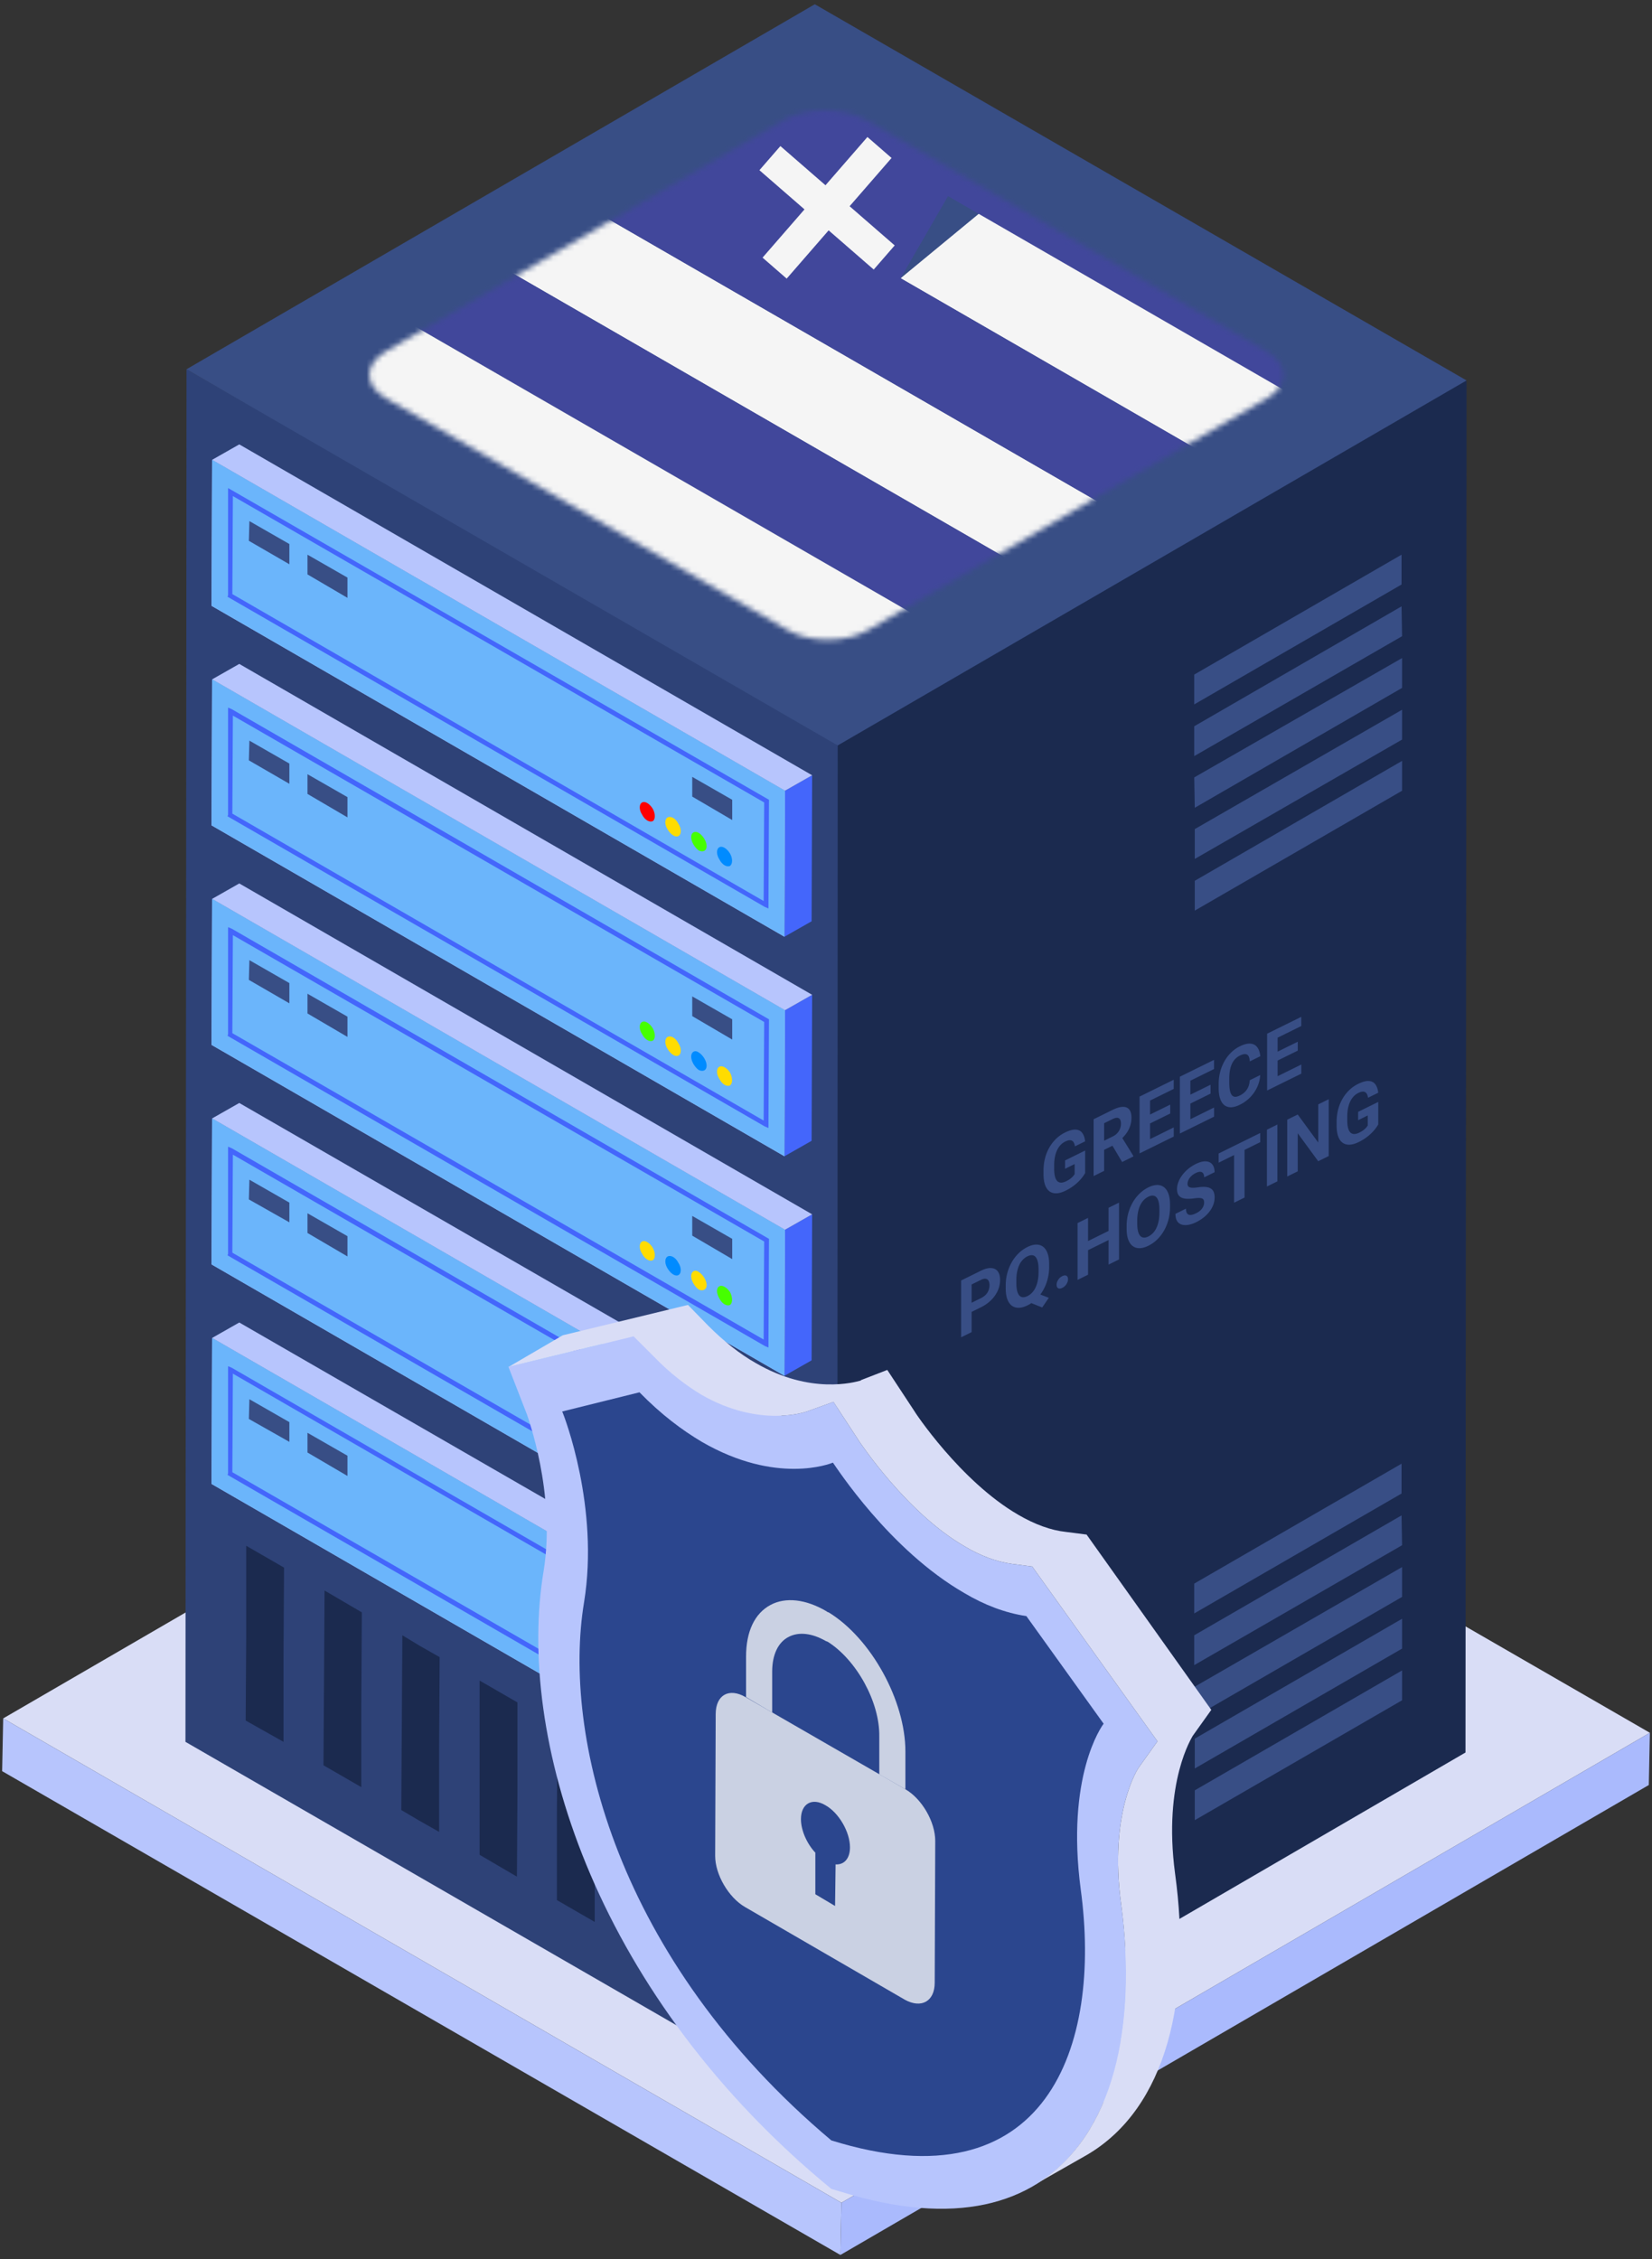
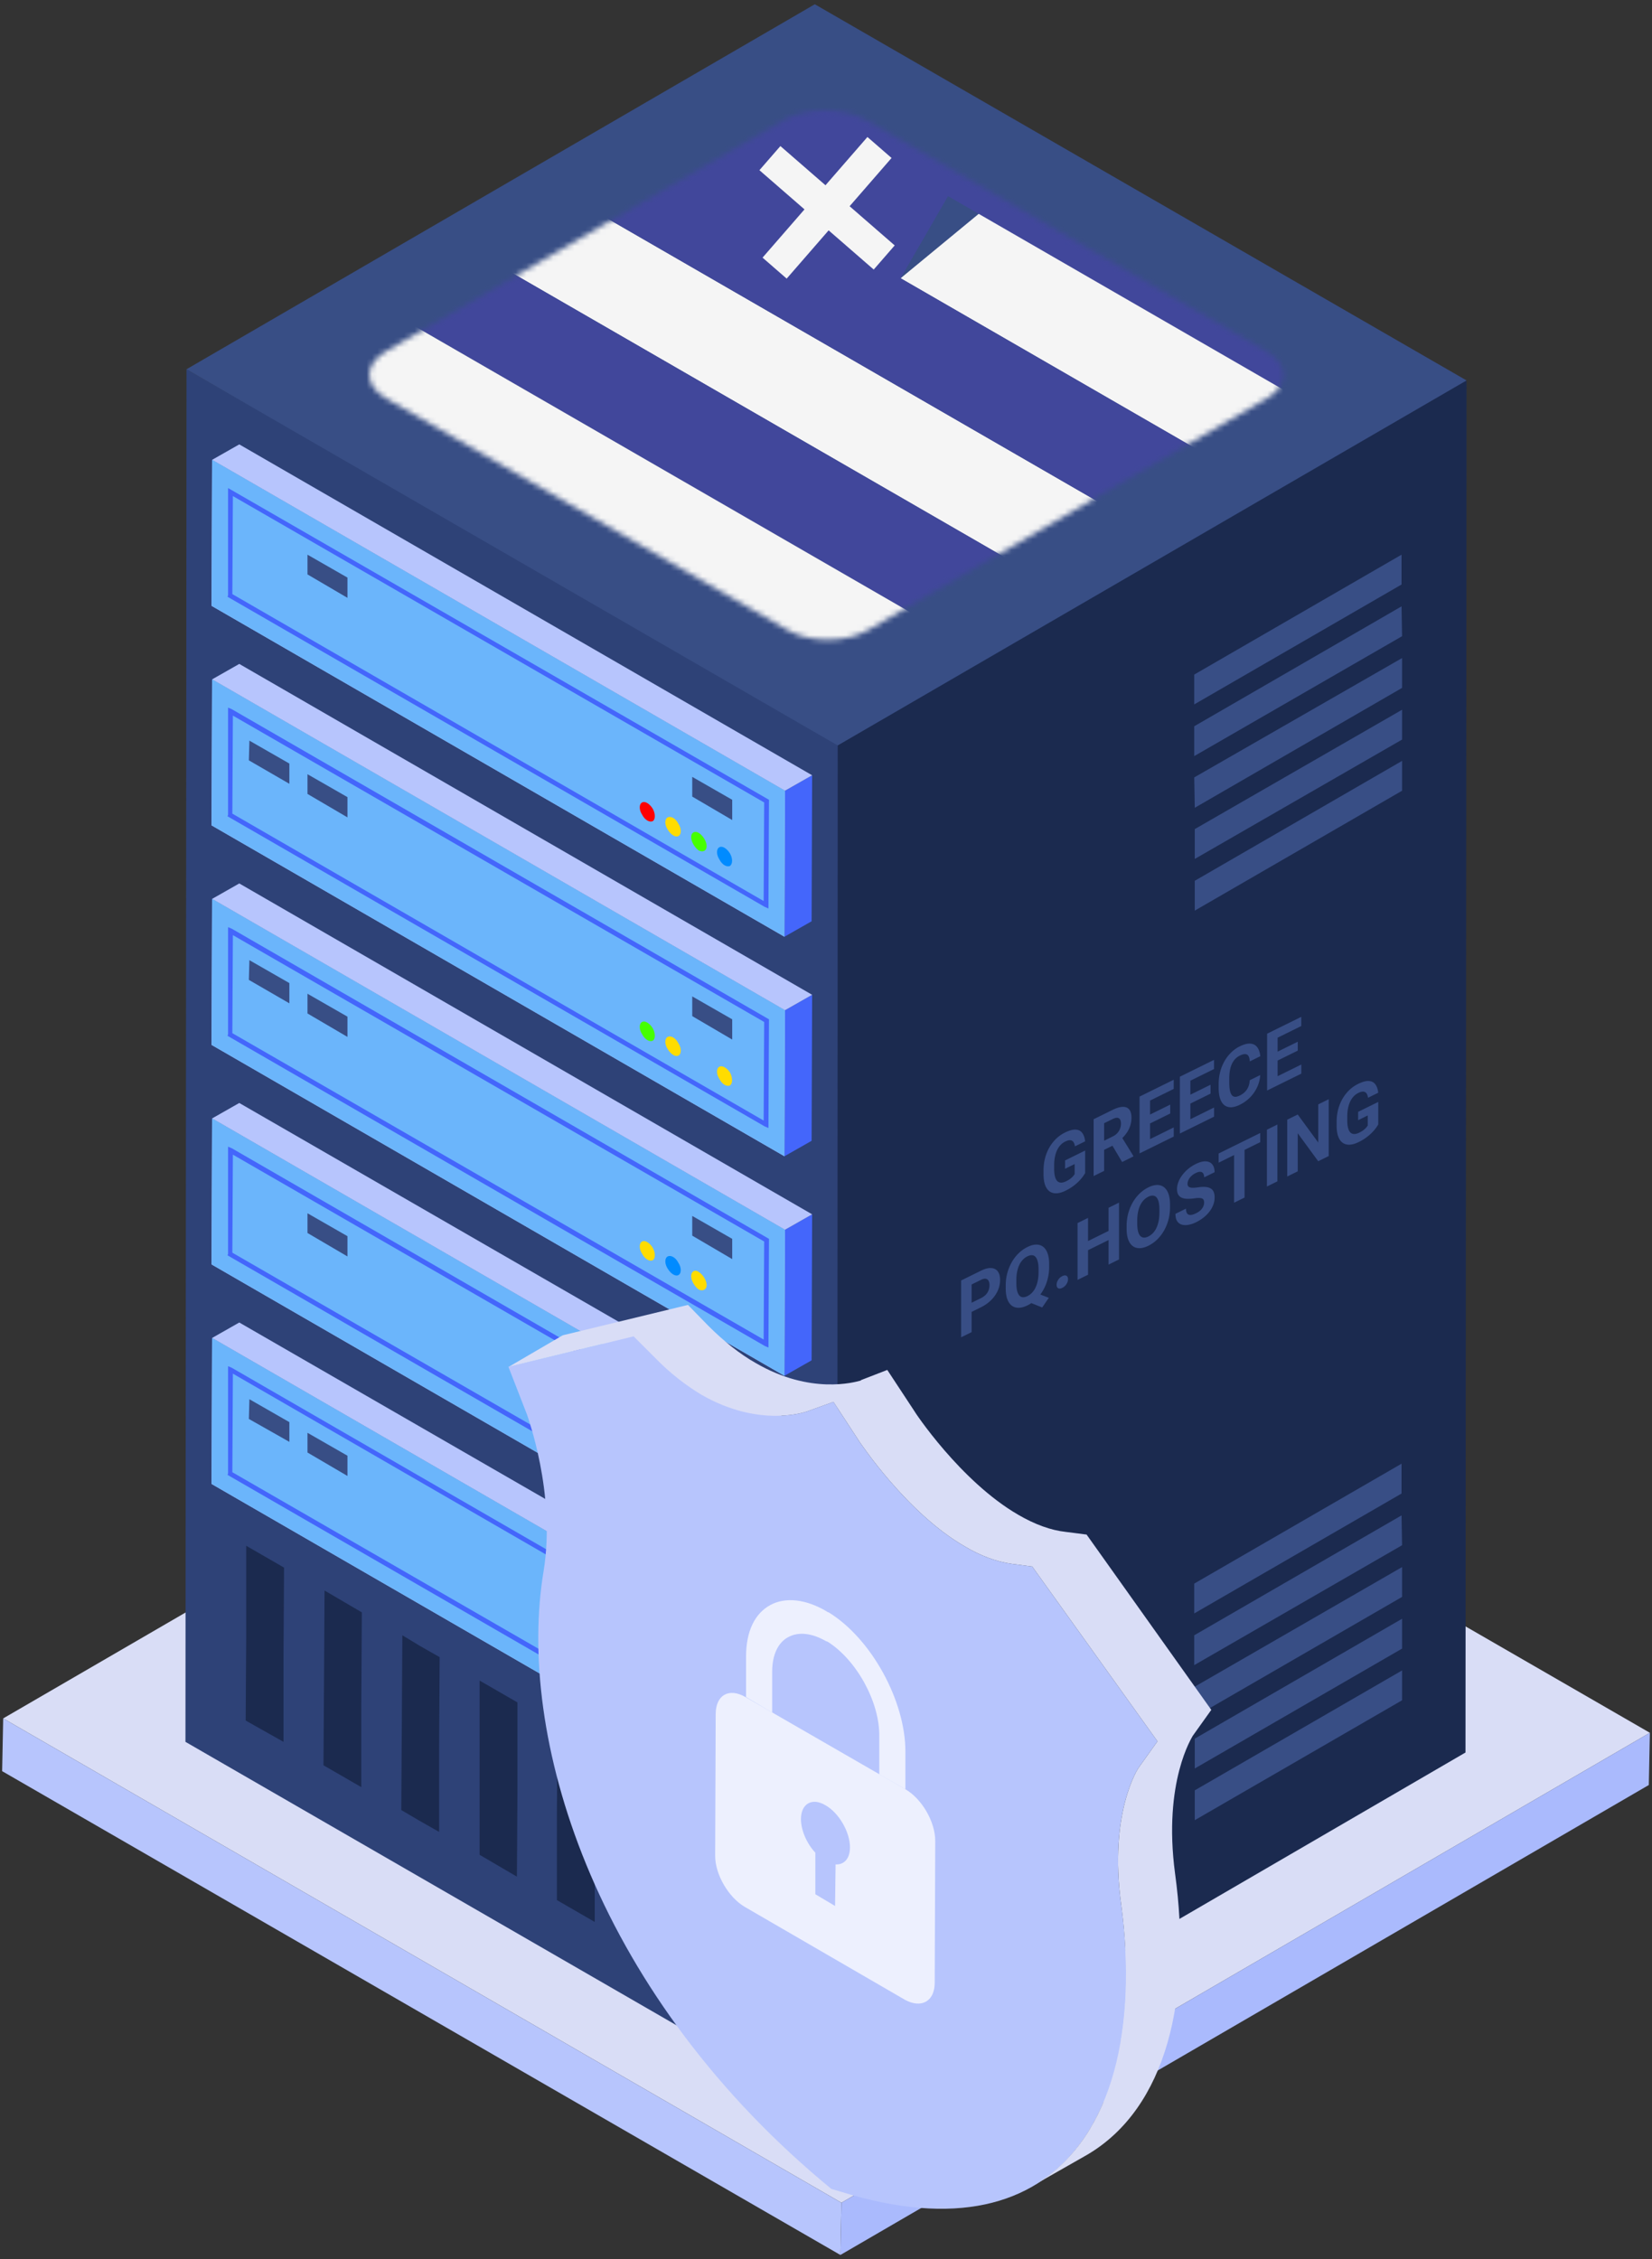
<svg xmlns="http://www.w3.org/2000/svg" viewBox="0 0 310 424">
  <rect x="0" y="0" width="310" height="424" fill="#333333" stroke="none" />
  <defs>
    <mask id="Mask-1" fill="#fff">
      <g>
        <path d="M168.3 45.2c4.3 2.5 4.3 6.5 .1 8.9l-74.7 43.4c-4.2 2.5-11.1 2.5-15.3 0l-75.2-43.4c-4.2-2.4-4.3-6.4 0-8.9l74.6-43.4c4.3-2.4 11.1-2.4 15.4 0l75.1 43.4Z" />
      </g>
    </mask>
  </defs>
  <style>
    @keyframes a0_f { 0% { fill: #008bff; animation-timing-function: steps(1); } 8.885% { fill: #008bff;
    animation-timing-function: steps(1); } 22.231% { fill: red; animation-timing-function: steps(1); } 35.615% {
    fill: #ffdc00; animation-timing-function: steps(1); } 44.5% { fill: #46ff00; animation-timing-function:
    steps(1); } 71.231% { fill: red; animation-timing-function: steps(1); } 84.615% { fill: #ffdc00;
    animation-timing-function: steps(1); } 100% { fill: #46ff00; } }
    @keyframes a1_f { 0% { fill: #46ff00; animation-timing-function: steps(1); } 6.897% { fill: #46ff00;
    animation-timing-function: steps(1); } 25.517% { fill: #ffdc00; animation-timing-function: steps(1); } 36.69% {
    fill: #46ff00; animation-timing-function: steps(1); } 55.31% { fill: red; animation-timing-function: steps(1); }
    70.207% { fill: #ffdc00; animation-timing-function: steps(1); } 85.103% { fill: #008bff;
    animation-timing-function: steps(1); } 100% { fill: #ffdc00; } }
    @keyframes a2_f { 0% { fill: #ffdc00; animation-timing-function: steps(1); } 6.25% { fill: #ffdc00;
    animation-timing-function: steps(1); } 18.75% { fill: #008bff; animation-timing-function: steps(1); } 31.25% {
    fill: #46ff00; animation-timing-function: steps(1); } 43.75% { fill: #ffdc00; animation-timing-function:
    steps(1); } 59.375% { fill: red; animation-timing-function: steps(1); } 71.875% { fill: #008bff;
    animation-timing-function: steps(1); } 87.5% { fill: red; animation-timing-function: steps(1); } 100% { fill:
    #ffdc00; } }
    @keyframes a3_f { 0% { fill: red; animation-timing-function: steps(1); } 6.061% { fill: red;
    animation-timing-function: steps(1); } 18.182% { fill: #ffdc00; animation-timing-function: steps(1); } 27.273% {
    fill: #46ff00; animation-timing-function: steps(1); } 45.455% { fill: red; animation-timing-function: steps(1);
    } 57.576% { fill: #46ff00; animation-timing-function: steps(1); } 72.727% { fill: red;
    animation-timing-function: steps(1); } 84.848% { fill: #ffdc00; animation-timing-function: steps(1); } 100% {
    fill: red; } }
    @keyframes a4_f { 0% { fill: #ffdc00; animation-timing-function: steps(1); } 6.25% { fill: #ffdc00;
    animation-timing-function: steps(1); } 18.75% { fill: #008bff; animation-timing-function: steps(1); } 31.25% {
    fill: #46ff00; animation-timing-function: steps(1); } 43.75% { fill: #ffdc00; animation-timing-function:
    steps(1); } 59.375% { fill: red; animation-timing-function: steps(1); } 71.875% { fill: #008bff;
    animation-timing-function: steps(1); } 87.5% { fill: red; animation-timing-function: steps(1); } 100% { fill:
    #ffdc00; } }
    @keyframes a5_f { 0% { fill: #008bff; animation-timing-function: steps(1); } 8.885% { fill: #008bff;
    animation-timing-function: steps(1); } 22.231% { fill: red; animation-timing-function: steps(1); } 35.615% {
    fill: #ffdc00; animation-timing-function: steps(1); } 44.5% { fill: #46ff00; animation-timing-function:
    steps(1); } 71.231% { fill: red; animation-timing-function: steps(1); } 84.615% { fill: #ffdc00;
    animation-timing-function: steps(1); } 100% { fill: #46ff00; } }
    @keyframes a6_f { 0% { fill: #ffdc00; animation-timing-function: steps(1); } 6.25% { fill: #ffdc00;
    animation-timing-function: steps(1); } 18.75% { fill: #008bff; animation-timing-function: steps(1); } 31.25% {
    fill: #46ff00; animation-timing-function: steps(1); } 43.75% { fill: #ffdc00; animation-timing-function:
    steps(1); } 59.375% { fill: red; animation-timing-function: steps(1); } 71.875% { fill: #008bff;
    animation-timing-function: steps(1); } 87.5% { fill: red; animation-timing-function: steps(1); } 100% { fill:
    #ffdc00; } }
    @keyframes a7_f { 0% { fill: #46ff00; animation-timing-function: steps(1); } 6.897% { fill: #46ff00;
    animation-timing-function: steps(1); } 25.517% { fill: #ffdc00; animation-timing-function: steps(1); } 36.69% {
    fill: #46ff00; animation-timing-function: steps(1); } 55.31% { fill: red; animation-timing-function: steps(1); }
    70.207% { fill: #ffdc00; animation-timing-function: steps(1); } 85.103% { fill: #008bff;
    animation-timing-function: steps(1); } 100% { fill: #ffdc00; } }
    @keyframes a8_f { 0% { fill: #46ff00; animation-timing-function: steps(1); } 6.897% { fill: #46ff00;
    animation-timing-function: steps(1); } 25.517% { fill: #ffdc00; animation-timing-function: steps(1); } 36.69% {
    fill: #46ff00; animation-timing-function: steps(1); } 55.31% { fill: red; animation-timing-function: steps(1); }
    70.207% { fill: #ffdc00; animation-timing-function: steps(1); } 85.103% { fill: #008bff;
    animation-timing-function: steps(1); } 100% { fill: #ffdc00; } }
    @keyframes a9_f { 0% { fill: #ffdc00; animation-timing-function: steps(1); } 6.25% { fill: #ffdc00;
    animation-timing-function: steps(1); } 18.75% { fill: #008bff; animation-timing-function: steps(1); } 31.25% {
    fill: #46ff00; animation-timing-function: steps(1); } 43.75% { fill: #ffdc00; animation-timing-function:
    steps(1); } 59.375% { fill: red; animation-timing-function: steps(1); } 71.875% { fill: #008bff;
    animation-timing-function: steps(1); } 87.5% { fill: red; animation-timing-function: steps(1); } 100% { fill:
    #ffdc00; } }
    @keyframes a10_f { 0% { fill: #008bff; animation-timing-function: steps(1); } 8.885% { fill: #008bff;
    animation-timing-function: steps(1); } 22.231% { fill: red; animation-timing-function: steps(1); } 35.615% {
    fill: #ffdc00; animation-timing-function: steps(1); } 44.5% { fill: #46ff00; animation-timing-function:
    steps(1); } 71.231% { fill: red; animation-timing-function: steps(1); } 84.615% { fill: #ffdc00;
    animation-timing-function: steps(1); } 100% { fill: #46ff00; } }
    @keyframes a11_f { 0% { fill: #ffdc00; animation-timing-function: steps(1); } 6.25% { fill: #ffdc00;
    animation-timing-function: steps(1); } 18.75% { fill: #008bff; animation-timing-function: steps(1); } 31.25% {
    fill: #46ff00; animation-timing-function: steps(1); } 43.75% { fill: #ffdc00; animation-timing-function:
    steps(1); } 59.375% { fill: red; animation-timing-function: steps(1); } 71.875% { fill: #008bff;
    animation-timing-function: steps(1); } 87.5% { fill: red; animation-timing-function: steps(1); } 100% { fill:
    #ffdc00; } }
    @keyframes a12_t { 0% { transform: translate(95.4px,244.9px); animation-timing-function: cubic-bezier(0,0,.6,1);
    } 50% { transform: translate(95.4px,211.4px); animation-timing-function: cubic-bezier(.4,0,1,1); } 100% {
    transform: translate(95.4px,244.9px); } }
    @keyframes a13_t { 0% { transform: translate(59.4px,93.3px) scale(1,1) translate(-20.6px,-37.9px);
    animation-timing-function: cubic-bezier(0,0,.6,1); } 50% { transform: translate(59.4px,93.3px) scale(1.2,1.2)
    translate(-20.6px,-37.9px); animation-timing-function: cubic-bezier(.4,0,1,1); } 100% { transform:
    translate(59.4px,93.3px) scale(1,1) translate(-20.6px,-37.9px); } }
    @keyframes a13_o { 0% { opacity: .8; animation-timing-function: cubic-bezier(0,0,.6,1); } 50% { opacity: 1;
    animation-timing-function: cubic-bezier(.4,0,1,1); } 100% { opacity: .8; } }
</style>
  <title>Greece</title>
  <desc>Created with Sketch.</desc>
  <g fill="none" fill-rule="evenodd">
    <path fill="#d9ddf6" fill-rule="nonzero" d="M.6 322.5l151.7-88.1l157.3 90.8l-151.7 88.2Z" />
    <path fill="#aabafd" fill-rule="nonzero" d="M157.9 413.4l151.7-88.2l-0.2 9.8l-151.7 88.2Z" />
    <path fill="#b7c5fd" fill-rule="nonzero" d="M157.9 413.4l-0.2 9.8l-157.3-90.8l.2-9.9Z" />
    <path fill="#1b2a4f" fill-rule="nonzero" d="M152.4 139l122.8-67.6l-0.2 257.5l-117.9 68.6Z" />
    <path fill="#384e85" fill-rule="nonzero" d="M224.2 336v5.6l38.9-22.5v-5.6Zm-0.1-38.8v5.6l38.9-22.5v-5.6Zm0 9.7v5.6l39-22.5l-0.1-5.6Zm0 9.7l.1 5.6l38.9-22.5v-5.6Zm.1 9.7v5.6l38.9-22.5v-5.6Z" />
    <path fill="#384e85" fill-rule="nonzero" d="M224.2 165.3v5.6l38.9-22.5v-5.6Zm-0.1-38.7v5.6l38.9-22.5v-5.6Zm0 9.7v5.6l39-22.5l-0.1-5.6Zm0 9.6l.1 5.7l38.9-22.5v-5.6Zm.1 9.7v5.6l38.9-22.4v-5.6Z" />
    <path fill="#2e4277" fill-rule="nonzero" d="M157.2 139l-0.1 258.5l-122.3-70.6l.2-257.6Z" />
    <path fill="#4466fb" fill-rule="nonzero" d="M147.3 148.4l5.1-2.9l-0.1 27.4l-5.1 2.9Z" />
    <path fill="#b7c5fd" fill-rule="nonzero" d="M39.8 86.3l5.1-2.9l107.5 62.1l-5.1 2.9Z" />
    <path fill="#b7c5fd" fill-rule="nonzero" d="M147.3 148.4l-0.1 27.4l-107.5-62.1l.1-27.4Z" />
    <path fill="#6bb5fb" fill-rule="nonzero" d="M147.3 148.4l-0.1 27.4l-107.5-62.1l.1-27.4Z" />
-     <path fill="#384e85" fill-rule="nonzero" d="M54.3 102.1v3.8l-7.6-4.4l.1-3.7Z" />
    <path fill="#384e85" fill-rule="nonzero" d="M65.2 108.4v3.8l-7.5-4.4v-3.7Z" />
    <path fill="#384e85" fill-rule="nonzero" d="M137.4 150.1v3.8l-7.5-4.4v-3.7Z" />
    <g transform="translate(120,150.5)">
      <path d="M137 162.5c.5-0.4 .5-1.4 0-2.3c-0.6-1-1.5-1.5-2-1.2c-0.6 .3-0.6 1.4 0 2.3c.5 1 1.4 1.5 2 1.2Z" fill="#008bff" fill-rule="nonzero" transform="translate(-120,-150.5)" style="animation: 2.6s linear infinite both a0_f;" />
      <path d="M131.1 156.3c.8 .5 1.5 1.6 1.5 2.5c0 .9-0.7 1.2-1.5 .8c-0.7-0.5-1.4-1.6-1.4-2.5c0-0.9 .7-1.2 1.4-0.8Z" fill="#46ff00" fill-rule="nonzero" transform="translate(-120,-150.5)" style="animation: 2.9s linear infinite both a1_f;" />
      <path d="M127.3 156.9c.6-0.3 .6-1.4 0-2.3c-0.5-1-1.4-1.5-2-1.2c-0.6 .3-0.6 1.4 0 2.3c.6 1 1.5 1.5 2 1.2Z" fill="#ffdc00" fill-rule="nonzero" transform="translate(-120,-150.5)" style="animation: 3.2s linear infinite both a2_f;" />
      <path d="M122.5 154.1c.5-0.3 .5-1.4 0-2.3c-0.6-1-1.5-1.5-2-1.2c-0.6 .3-0.6 1.4 0 2.3c.5 1 1.4 1.5 2 1.2Z" fill="red" fill-rule="nonzero" transform="translate(-120,-150.5)" style="animation: 3.3s linear infinite both a3_f;" />
    </g>
    <path d="M43.5 92l-0.7-0.4v20.1l-0.1 .3l100.8 58.2l.7 .3l.1-20.1v-0.3l-100.8-58.1Zm99.8 77.1l-99.7-57.6l.1-18.4l99.7 57.5l-0.1 18.5Z" fill="#4466fb" fill-rule="nonzero" />
    <path fill="#4466fb" fill-rule="nonzero" d="M147.3 189.6l5.1-2.9l-0.1 27.4l-5.1 2.9Z" />
    <path fill="#b7c5fd" fill-rule="nonzero" d="M39.8 127.5l5.1-2.9l107.5 62.1l-5.1 2.9Z" />
    <path fill="#b7c5fd" fill-rule="nonzero" d="M147.3 189.6l-0.1 27.4l-107.5-62.1l.1-27.4Z" />
    <path fill="#6bb5fb" fill-rule="nonzero" d="M147.3 189.6l-0.1 27.4l-107.5-62.1l.1-27.4Z" />
    <path fill="#384e85" fill-rule="nonzero" d="M54.3 143.3v3.8l-7.6-4.4l.1-3.7Z" />
    <path fill="#384e85" fill-rule="nonzero" d="M65.2 149.6v3.8l-7.5-4.4v-3.7Z" />
    <path fill="#384e85" fill-rule="nonzero" d="M137.4 191.3v3.8l-7.5-4.4v-3.7Z" />
    <g transform="translate(120,191.7)">
      <path d="M137 203.7c.5-0.4 .5-1.4 0-2.4c-0.6-0.9-1.5-1.4-2-1.1c-0.6 .3-0.6 1.4 0 2.3c.5 1 1.4 1.5 2 1.2Z" fill="#ffdc00" fill-rule="nonzero" transform="translate(-120,-191.7)" style="animation: 3.2s linear infinite both a4_f;" />
-       <path d="M131.1 197.5c.8 .5 1.5 1.6 1.5 2.5c0 .9-0.7 1.2-1.5 .8c-0.7-0.5-1.4-1.6-1.4-2.5c0-0.9 .7-1.3 1.4-0.8Z" fill="#008bff" fill-rule="nonzero" transform="translate(-120,-191.7)" style="animation: 2.6s linear infinite both a5_f;" />
      <path d="M127.3 198.1c.6-0.3 .6-1.4 0-2.3c-0.5-1-1.4-1.5-2-1.2c-0.6 .3-0.6 1.4 0 2.3c.6 1 1.5 1.5 2 1.2Z" fill="#ffdc00" fill-rule="nonzero" transform="translate(-120,-191.7)" style="animation: 3.2s linear infinite both a6_f;" />
      <path d="M122.5 195.3c.5-0.3 .5-1.4 0-2.3c-0.6-1-1.5-1.5-2-1.2c-0.6 .3-0.6 1.4 0 2.3c.5 1 1.4 1.5 2 1.2Z" fill="#46ff00" fill-rule="nonzero" transform="translate(-120,-191.7)" style="animation: 2.9s linear infinite both a7_f;" />
    </g>
    <path d="M43.5 133.1l-0.7-0.3v20.1l-0.1 .3l100.8 58.2l.7 .3l.1-20.1v-0.3l-100.8-58.2Zm99.8 77.2l-99.7-57.6l.1-18.4l99.7 57.5l-0.1 18.5Z" fill="#4466fb" fill-rule="nonzero" />
    <path fill="#4466fb" fill-rule="nonzero" d="M147.3 230.8l5.1-2.9l-0.1 27.4l-5.1 2.9Z" />
    <path fill="#b7c5fd" fill-rule="nonzero" d="M39.8 168.7l5.1-2.9l107.5 62.1l-5.1 2.9Z" />
    <path fill="#b7c5fd" fill-rule="nonzero" d="M147.3 230.8l-0.1 27.4l-107.5-62.1l.1-27.4Z" />
    <path fill="#6bb5fb" fill-rule="nonzero" d="M147.3 230.8l-0.1 27.4l-107.5-62.1l.1-27.4Z" />
    <path fill="#384e85" fill-rule="nonzero" d="M54.3 184.5v3.8l-7.6-4.4l.1-3.7Z" />
    <path fill="#384e85" fill-rule="nonzero" d="M65.2 190.8v3.8l-7.5-4.4v-3.7Z" />
    <path fill="#384e85" fill-rule="nonzero" d="M137.4 232.5v3.8l-7.5-4.4v-3.7Z" />
    <g transform="translate(120,232.9)">
-       <path d="M137 244.9c.5-0.4 .5-1.4 0-2.4c-0.6-0.9-1.5-1.4-2-1.1c-0.6 .3-0.6 1.3 0 2.3c.5 1 1.4 1.5 2 1.2Z" fill="#46ff00" fill-rule="nonzero" transform="translate(-120,-232.9)" style="animation: 2.9s linear infinite both a8_f;" />
      <path d="M131.1 238.7c.8 .5 1.5 1.6 1.5 2.5c0 .8-0.7 1.2-1.5 .8c-0.7-0.5-1.4-1.6-1.4-2.5c0-0.9 .7-1.3 1.4-0.8Z" fill="#ffdc00" fill-rule="nonzero" transform="translate(-120,-232.9)" style="animation: 3.2s linear infinite both a9_f;" />
      <path d="M127.3 239.3c.6-0.3 .6-1.4 0-2.3c-0.5-1-1.4-1.5-2-1.2c-0.6 .3-0.6 1.4 0 2.3c.6 1 1.5 1.5 2 1.2Z" fill="#008bff" fill-rule="nonzero" transform="translate(-120,-232.9)" style="animation: 2.6s linear infinite both a10_f;" />
      <path d="M122.5 236.5c.5-0.3 .5-1.4 0-2.3c-0.6-1-1.5-1.5-2-1.2c-0.6 .3-0.6 1.4 0 2.3c.5 1 1.4 1.5 2 1.2Z" fill="#ffdc00" fill-rule="nonzero" transform="translate(-120,-232.9)" style="animation: 3.2s linear infinite both a11_f;" />
    </g>
    <path d="M43.5 174.3l-0.7-0.3v20.1l-0.1 .3l100.8 58.2l.7 .3l.1-20.1v-0.3l-100.8-58.2Zm99.8 77.1l-99.7-57.5l.1-18.4l99.7 57.5l-0.1 18.4Z" fill="#4466fb" fill-rule="nonzero" />
    <path fill="#b7c5fd" fill-rule="nonzero" d="M39.8 209.9l5.1-2.9l107.5 62l-5.1 3Z" />
    <path fill="#b7c5fd" fill-rule="nonzero" d="M147.3 272l-0.1 27.4l-107.5-62.1l.1-27.4Z" />
    <path fill="#6bb5fb" fill-rule="nonzero" d="M147.3 272l-0.1 27.4l-107.5-62.1l.1-27.4Z" />
-     <path fill="#384e85" fill-rule="nonzero" d="M54.3 225.7v3.7l-7.6-4.3l.1-3.7Z" />
    <path fill="#384e85" fill-rule="nonzero" d="M65.2 232v3.8l-7.5-4.4v-3.7Z" />
    <path d="M43.5 215.5l-0.7-0.3v20.1l-0.1 .3l100.8 58.2l.7 .3l.1-20.1v-0.3l-100.8-58.2Zm99.8 77.1l-99.7-57.5l.1-18.4l99.7 57.5l-0.1 18.4Z" fill="#4466fb" fill-rule="nonzero" />
    <path fill="#b7c5fd" fill-rule="nonzero" d="M39.8 251.1l5.1-2.9l107.5 62l-5.1 3Z" />
    <path fill="#b7c5fd" fill-rule="nonzero" d="M147.3 313.2l-0.1 27.4l-107.5-62.1l.1-27.4Z" />
    <path fill="#6bb5fb" fill-rule="nonzero" d="M147.3 313.2l-0.1 27.4l-107.5-62.1l.1-27.4Z" />
    <path fill="#384e85" fill-rule="nonzero" d="M54.3 266.9v3.7l-7.6-4.3l.1-3.7Z" />
    <path fill="#384e85" fill-rule="nonzero" d="M65.2 273.2v3.8l-7.5-4.4v-3.7Z" />
    <path d="M43.5 256.7l-0.7-0.3v20.1l-0.1 .3l100.8 58.2l.7 .3l.1-20.1v-0.3l-100.8-58.2Zm99.8 77.1l-99.7-57.5l.1-18.5l99.7 57.6l-0.1 18.4Z" fill="#4466fb" fill-rule="nonzero" />
    <path fill="#1b2a4f" fill-rule="nonzero" d="M140.9 344.8v17l-0.1 15.7l-7-4.1v-15.6l.1-17.1Zm-80-46.3l7 4.1l-0.1 17.1v15.7l-7.1-4.1l.1-15.7Zm17.9 10.4l3.7 2.1l-0.1 17v15.8l-3.7-2.1l-3.4-2l.1-15.7l.1-17.1Zm25.8 14.9l7.1 4.1l-0.1 17.1v15.7l-7.1-4.1v-15.7Zm17.9 10.3l3.8 2.2v17l-0.1 15.8l-3.8-2.2l-3.2-1.9v-15.7l.1-17.1Zm-32.5-18.7l7.1 4.1v17l-0.1 15.7l-7-4.1v-15.6Zm-43.8-25.3l7.1 4.1l-0.1 17.1v15.6l-7.1-4l.1-15.7Z" />
    <path fill="#384e85" fill-rule="nonzero" d="M35 69.3l117.9-68.5l122.3 70.6l-118 68.5Z" />
  </g>
  <g transform="translate(69.3,20.7)">
    <g fill-rule="nonzero" mask="url(#Mask-1)">
      <g fill-rule="nonzero" mask="url(#b)">
        <g fill="#F5F5F5">
          <path d="M126.391-14.71 117.494.7l65.897 38.046.203-.35a34.873 34.873 0 0 0 4.698-17.368l-61.9-35.738ZM119.597 15.112l54.897 39.046-8.898 15.41L99.7 31.524zM18.005 4.901 156.7 84.977l-8.897 15.41L9.108 20.313z" />
        </g>
        <path fill="#41479B" d="m9.108 20.312 138.695 80.076-8.898 15.41L.21 35.724z" />
        <path d="M-.143 36.335a34.873 34.873 0 0 0-4.694 17.021l130.995 75.63a34.87 34.87 0 0 0 12.393-12.575l.354-.613L.21 35.723l-.353.612Z" fill="#F5F5F5" />
        <g fill="#41479B">
          <path d="m9.944 82.438 83.637 48.288c10.73 4.947 22.91 4.013 32.576-1.74L-4.837 53.356C-4.986 64.605.295 75.619 9.944 82.439ZM126.391-14.71l61.901 35.738c.041-12.148-6.246-23.98-17.521-30.489L92.755-54.503C76-64.177 54.573-58.436 44.9-41.68L18.005 4.902 156.7 84.977l8.897-15.41L99.7 31.52l8.897-15.41 65.897 38.045 8.897-15.41L117.494.7l8.897-15.41Z" />
        </g>
      </g>
      <path fill="#F5F5F5" fill-rule="nonzero" mask="url(#b)" transform="rotate(41 85.898 18.3)" d="M100.109 15.3H88.898v-12h-6v12h-11.21v6h11.21v12h6v-12h11.211z" />
    </g>
  </g>
  <g transform="translate(180,190)">
    <path d="M23.63 25.927v4.226a7.086 7.086 0 0 1-.69.992 8.775 8.775 0 0 1-1.202 1.186 9.004 9.004 0 0 1-1.78 1.127c-.618.304-1.18.47-1.688.495-.508.021-.946-.097-1.314-.355-.364-.26-.644-.66-.84-1.197-.198-.542-.296-1.224-.296-2.044v-.666c0-.82.094-1.597.282-2.33.193-.734.466-1.409.821-2.023a7.318 7.318 0 0 1 1.268-1.629 6.496 6.496 0 0 1 1.636-1.15c.832-.411 1.515-.597 2.049-.557.534.034.941.248 1.222.642.285.387.46.906.525 1.558l-1.911.942c-.048-.337-.14-.607-.276-.809a.763.763 0 0 0-.585-.341c-.25-.028-.573.056-.972.252a3.007 3.007 0 0 0-.88.661 3.704 3.704 0 0 0-.644.97 5.45 5.45 0 0 0-.4 1.267c-.093.47-.139.986-.139 1.547v.681c0 .557.049 1.026.145 1.409.096.377.239.666.427.866.193.193.43.293.71.302.28.008.606-.08.978-.263.311-.154.57-.31.775-.47.21-.163.38-.317.506-.462.131-.153.232-.286.302-.398v-1.89l-1.8.888v-1.568l3.77-1.86ZM25.22 20.052l3.567-1.758c.73-.361 1.36-.549 1.885-.564.53-.017.937.143 1.222.482.284.338.427.856.427 1.554a4.78 4.78 0 0 1-.263 1.602c-.171.49-.414.949-.73 1.377-.31.422-.676.817-1.096 1.186l-.624.674-3.1 1.529-.014-1.707L28.8 23.29c.346-.171.632-.38.86-.63.228-.249.399-.524.512-.824a2.55 2.55 0 0 0 .178-.937c0-.342-.057-.61-.17-.802a.621.621 0 0 0-.52-.315c-.232-.018-.523.06-.873.233l-1.597.787v8.943l-1.97.972V20.052Zm5.347 8.028-2.181-3.678 2.082-1.042 2.207 3.577v.103l-2.108 1.04ZM40.256 21.588v1.714l-5.091 2.51v-1.714l5.09-2.51Zm-4.447-6.757v10.664l-1.971.971V15.803l1.97-.971Zm3.783 2.477v1.67l-4.427 2.183v-1.67l4.427-2.183Zm.657-4.667v1.72l-5.084 2.508v-1.72l5.084-2.508ZM47.823 17.856v1.714l-5.09 2.51v-1.714l5.09-2.51Zm-4.447-6.757v10.664l-1.97.972V12.07l1.97-.972Zm3.784 2.477v1.67l-4.428 2.183v-1.67l4.428-2.183Zm.657-4.667v1.721l-5.085 2.507v-1.72l5.085-2.508ZM54.517 12.731l1.964-.968a6.145 6.145 0 0 1-.532 2.174 6.731 6.731 0 0 1-1.307 1.948 7.01 7.01 0 0 1-2.01 1.46c-.613.302-1.163.456-1.65.462-.485 0-.901-.137-1.247-.41-.342-.276-.602-.685-.782-1.226-.18-.542-.27-1.203-.27-1.984v-.74c0-.781.093-1.532.276-2.253a8.36 8.36 0 0 1 .802-2.013 7.47 7.47 0 0 1 1.255-1.645 6.243 6.243 0 0 1 1.629-1.162c.797-.393 1.469-.563 2.016-.51.552.05.98.283 1.281.7.307.416.49.97.552 1.662l-1.97.972c-.023-.42-.1-.745-.23-.978a.705.705 0 0 0-.598-.387c-.263-.026-.613.068-1.051.284a3.022 3.022 0 0 0-.86.63 3.393 3.393 0 0 0-.618.927c-.167.36-.291.773-.375 1.24a9.117 9.117 0 0 0-.118 1.537v.754c0 .552.037 1.02.112 1.403.074.378.188.673.341.886.158.206.36.321.605.347.25.018.55-.06.9-.232a3.603 3.603 0 0 0 1.018-.722c.267-.278.47-.596.61-.953.145-.36.23-.76.257-1.203ZM64.193 9.783v1.714l-5.091 2.51v-1.713l5.09-2.51Zm-4.447-6.757V13.69l-1.971.972V3.998l1.97-.972Zm3.783 2.478v1.67l-4.427 2.183v-1.67l4.427-2.183Zm.657-4.668v1.722l-5.084 2.507V3.344L64.186.836ZM4.079 55.34l-2.437 1.203v-1.714l2.437-1.202c.376-.186.683-.405.92-.659a2.5 2.5 0 0 0 .518-.842c.11-.302.164-.61.164-.923 0-.317-.054-.586-.164-.805a.718.718 0 0 0-.519-.403c-.236-.05-.543.019-.92.204l-1.753.865v8.943l-1.97.972V50.315l3.724-1.837c.749-.37 1.39-.534 1.924-.495.539.032.95.242 1.235.629.285.387.427.92.427 1.598 0 .689-.142 1.355-.427 1.998a5.858 5.858 0 0 1-1.235 1.774A7.144 7.144 0 0 1 4.08 55.34ZM14.221 52.558l2.588 1.01-1.241 1.813-2.549-1.029 1.202-1.794Zm2.654-5.307v.505a9.03 9.03 0 0 1-.296 2.328 8.34 8.34 0 0 1-.834 2.06 7.706 7.706 0 0 1-1.287 1.667 6.398 6.398 0 0 1-1.65 1.172c-.6.296-1.149.448-1.648.455-.5.007-.93-.125-1.294-.395-.364-.275-.646-.685-.848-1.23-.197-.547-.295-1.226-.295-2.037v-.505c0-.816.098-1.592.295-2.329a8.805 8.805 0 0 1 .841-2.062c.36-.631.789-1.19 1.288-1.675a6.444 6.444 0 0 1 1.649-1.172c.604-.298 1.154-.45 1.648-.454.5-.007.931.127 1.294.401.364.275.644.687.841 1.234.197.542.296 1.221.296 2.037Zm-1.99 1.487v-.52c0-.567-.049-1.041-.145-1.423-.092-.385-.228-.679-.407-.883a.913.913 0 0 0-.65-.339c-.259-.024-.555.046-.887.21a3.027 3.027 0 0 0-.887.665c-.259.274-.475.6-.65.98-.176.379-.31.806-.401 1.281a8.23 8.23 0 0 0-.138 1.562v.52c0 .562.046 1.037.138 1.427.092.384.225.682.4.893.18.205.399.319.657.343.263.022.56-.05.894-.214.333-.164.626-.384.88-.66.258-.28.475-.609.65-.988.18-.386.316-.817.408-1.292.091-.48.137-1 .137-1.562ZM18.274 51.124c0-.313.096-.622.29-.927.196-.307.457-.54.78-.7.325-.16.583-.182.776-.067.197.112.296.325.296.638 0 .312-.099.622-.296.93a1.887 1.887 0 0 1-.775.696c-.324.16-.585.184-.782.07-.193-.114-.289-.328-.289-.64ZM28.58 40.738v1.714l-4.992 2.462V43.2l4.993-2.462Zm-4.407-2.17v10.665l-1.97.972V39.54l1.97-.972Zm5.813-2.866v10.664l-1.964.968V36.67l1.964-.968ZM39.557 36.065v.505c0 .81-.098 1.587-.295 2.329a8.622 8.622 0 0 1-.835 2.06 7.543 7.543 0 0 1-1.287 1.667 6.398 6.398 0 0 1-1.649 1.172c-.6.296-1.15.447-1.649.454-.495.005-.924-.128-1.287-.398-.364-.275-.646-.685-.848-1.23-.197-.547-.295-1.226-.295-2.037v-.505c0-.816.098-1.592.295-2.328a8.62 8.62 0 0 1 .835-2.06 7.642 7.642 0 0 1 1.287-1.675 6.445 6.445 0 0 1 1.649-1.172c.604-.298 1.154-.45 1.649-.454.499-.007.928.128 1.287.405.364.275.644.686.841 1.233.202.54.302 1.218.302 2.034Zm-1.99 1.487v-.52c0-.566-.046-1.042-.138-1.426-.092-.385-.228-.679-.407-.883a.94.94 0 0 0-.657-.336c-.259-.024-.554.047-.887.21a3.028 3.028 0 0 0-.887.665c-.254.272-.47.598-.65.98-.175.38-.309.806-.4 1.282a8.23 8.23 0 0 0-.139 1.562v.52c0 .561.046 1.037.138 1.426.092.384.228.681.407.89.18.205.399.319.657.343.259.024.554-.046.887-.21.333-.165.629-.386.887-.665s.475-.608.65-.987c.175-.384.309-.814.401-1.289.092-.48.138-1 .138-1.562ZM45.955 35.7c0-.19-.026-.348-.078-.474a.49.49 0 0 0-.276-.288c-.136-.065-.327-.1-.572-.107a6 6 0 0 0-.952.075 8.872 8.872 0 0 1-1.235.081 3.02 3.02 0 0 1-1.025-.175 1.47 1.47 0 0 1-.696-.573c-.167-.264-.25-.626-.25-1.085 0-.444.088-.89.263-1.338.175-.453.42-.886.736-1.3.315-.42.687-.806 1.116-1.16.434-.355.909-.66 1.426-.914.705-.348 1.32-.51 1.846-.486.525.024.932.212 1.221.562.294.349.44.84.44 1.475l-1.957.965c0-.312-.06-.556-.177-.732a.645.645 0 0 0-.526-.305c-.232-.023-.525.054-.88.229a3.16 3.16 0 0 0-.854.597 2.4 2.4 0 0 0-.512.714 1.73 1.73 0 0 0-.171.728c0 .181.04.325.118.433a.7.7 0 0 0 .368.229c.162.047.361.068.598.064.236-.005.51-.03.82-.076.522-.08.98-.109 1.374-.083.398.023.73.105.998.247.267.142.469.352.604.632.136.28.204.64.204 1.079 0 .464-.081.919-.243 1.365a4.861 4.861 0 0 1-.703 1.277 6.363 6.363 0 0 1-1.097 1.12c-.425.34-.9.64-1.425.9a5.6 5.6 0 0 1-1.4.485c-.46.085-.877.079-1.254-.019-.372-.1-.67-.314-.894-.643-.223-.33-.334-.794-.334-1.395l1.977-.975c0 .332.046.59.138.774a.693.693 0 0 0 .387.366c.171.057.372.06.604.01.237-.054.495-.15.776-.288.341-.168.622-.36.84-.575.224-.218.388-.448.493-.69.11-.245.164-.486.164-.726ZM53.542 24.085V34.75l-1.964.969V25.054l1.964-.969Zm2.943-1.451v1.721l-7.803 3.849v-1.722l7.803-3.848ZM59.704 21.047V31.71l-1.964.968V22.015l1.964-.968ZM69.334 16.298v10.664l-1.97.972-3.843-5.254v7.149l-1.971.971V20.136l1.97-.971 3.85 5.257v-7.156l1.964-.968ZM78.629 16.804v4.226a7.086 7.086 0 0 1-.69.992c-.31.383-.711.779-1.202 1.186a9 9 0 0 1-1.78 1.127c-.617.305-1.18.47-1.688.496-.508.02-.946-.098-1.314-.356-.363-.26-.644-.659-.84-1.196-.198-.543-.296-1.224-.296-2.044v-.667c0-.82.094-1.597.282-2.33.193-.734.466-1.408.821-2.023a7.315 7.315 0 0 1 1.268-1.628 6.494 6.494 0 0 1 1.636-1.151c.832-.41 1.515-.596 2.05-.557.533.035.94.249 1.221.643.285.387.46.906.526 1.557l-1.912.943c-.048-.338-.14-.607-.276-.81a.763.763 0 0 0-.585-.34c-.25-.029-.573.055-.972.252a3.006 3.006 0 0 0-.88.66 3.704 3.704 0 0 0-.644.97 5.458 5.458 0 0 0-.4 1.267 8.08 8.08 0 0 0-.138 1.548v.68c0 .557.048 1.027.144 1.409.096.377.239.666.427.866.193.193.43.294.71.302.28.008.606-.08.978-.263.311-.153.57-.31.775-.47.21-.162.38-.316.506-.462.132-.153.232-.285.302-.398v-1.89l-1.8.888v-1.567l3.771-1.86Z" fill="#384E85" />
  </g>
  <g transform="translate(161.4,329.7) translate(-66,-84.8)" style="animation: 3s linear infinite both a12_t;">
    <path d="M118.3 86.8c-0.1 .1-5.7 8.5-3.3 25.8c4.9 36.4-9.5 67.3-52.7 53.8l-1.7-0.5l-1.8-1.5c-43.1-36.4-57.3-83.7-52.2-114.4c2.4-14.6-3.1-29.3-3.1-29.4l-3.5-9l23.5-5.7l3.9 3.9c2.9 3 5.9 5.3 8.9 7.1c11 6.3 19.7 3.1 19.7 3.1l5-1.8l4.9 7.5c.1 .1 8.8 13.3 19.7 19.6c3 1.8 6 2.9 8.9 3.3l3.8 .5l23.5 32.8l-3.5 4.9Z" fill="#b7c5fd" />
    <path d="M131.9 76l-23.4-32.9l-3.9-0.5c-2.8-0.3-5.8-1.4-8.9-3.2c-10.9-6.3-19.6-19.5-19.6-19.6l-5-7.6l-4.9 1.9l-0.1 .1c-1.1 .3-9.4 2.7-19.7-3.3c-3-1.7-6-4.1-8.9-7l-3.8-3.9l-23.5 5.7l-10.1 5.9l23.4-5.7l3.9 3.9c2.9 3 5.9 5.3 8.9 7.1c11 6.3 19.7 3.1 19.7 3.1l5-1.8l4.9 7.5c.1 .1 8.8 13.3 19.7 19.6c3 1.8 6 2.9 8.9 3.3l3.8 .5l23.5 32.8l-3.5 4.9c-0.1 .1-5.7 8.5-3.3 25.8c3 22.7-1.4 43.3-15.7 52.2l9.3-5.3c15-8.8 19.7-29.6 16.5-52.8c-2.3-17.3 3.3-25.7 3.3-25.8l3.5-4.9Z" fill="#d9ddf6" />
-     <path d="M60.9 29.6c.6 .8 10.6 16.4 24.7 24.5c3.7 2.2 7.6 3.7 11.6 4.3l14.5 20.2c-0.4 .5-7.1 9.9-4.3 31.1c4 29.4-6.3 59.7-46.8 47.1c-40.5-34.1-50.5-76.2-46.4-101c2.9-17.8-3.7-34.9-4.1-35.8l14.5-3.6c4.1 4.2 8 7.1 11.7 9.3c14 8.1 24.1 4.1 24.6 3.9Z" fill="#2b468e" />
    <g opacity=".75" transform="translate(59.4,93.3) translate(-20.6,-37.9)" style="animation: 3s linear infinite both a13_t, 3s linear infinite both a13_o;">
      <path d="M35.7 35.5c3.1 1.8 5.6 6.1 5.6 9.7l-0.1 26.6c0 3.5-2.5 4.9-5.6 3.2l-30-17.4c-3.1-1.8-5.6-6.1-5.6-9.6l.1-26.6c0-3.6 2.5-5 5.6-3.2l30 17.3Zm-13.1 14.1c1.6 .1 2.7-1.1 2.7-3.2c0-2.9-2.1-6.5-4.6-7.9c-2.5-1.5-4.6-0.3-4.6 2.6c0 2.1 1.1 4.6 2.7 6.3v7.8l3.7 2.2l.1-7.8Z" fill="#fff" />
      <path d="M20.9 2.1c.1 .1 .3 .2 .4 .2c8 4.9 14.4 16.6 14.4 26.1v7.1l-4.9-2.8v-7.1c.1-6.5-4.3-14.4-9.7-17.8c-0.1 0-0.2-0.1-0.3-0.1c-2.6-1.5-5.1-1.8-7-0.8c-2 1-3.1 3.4-3.1 6.5v7.7l-4.9-2.9v-7.6c0-4.7 1.6-8.1 4.6-9.7c2.8-1.5 6.6-1.1 10.5 1.2Z" fill="#fff" />
    </g>
  </g>
</svg>